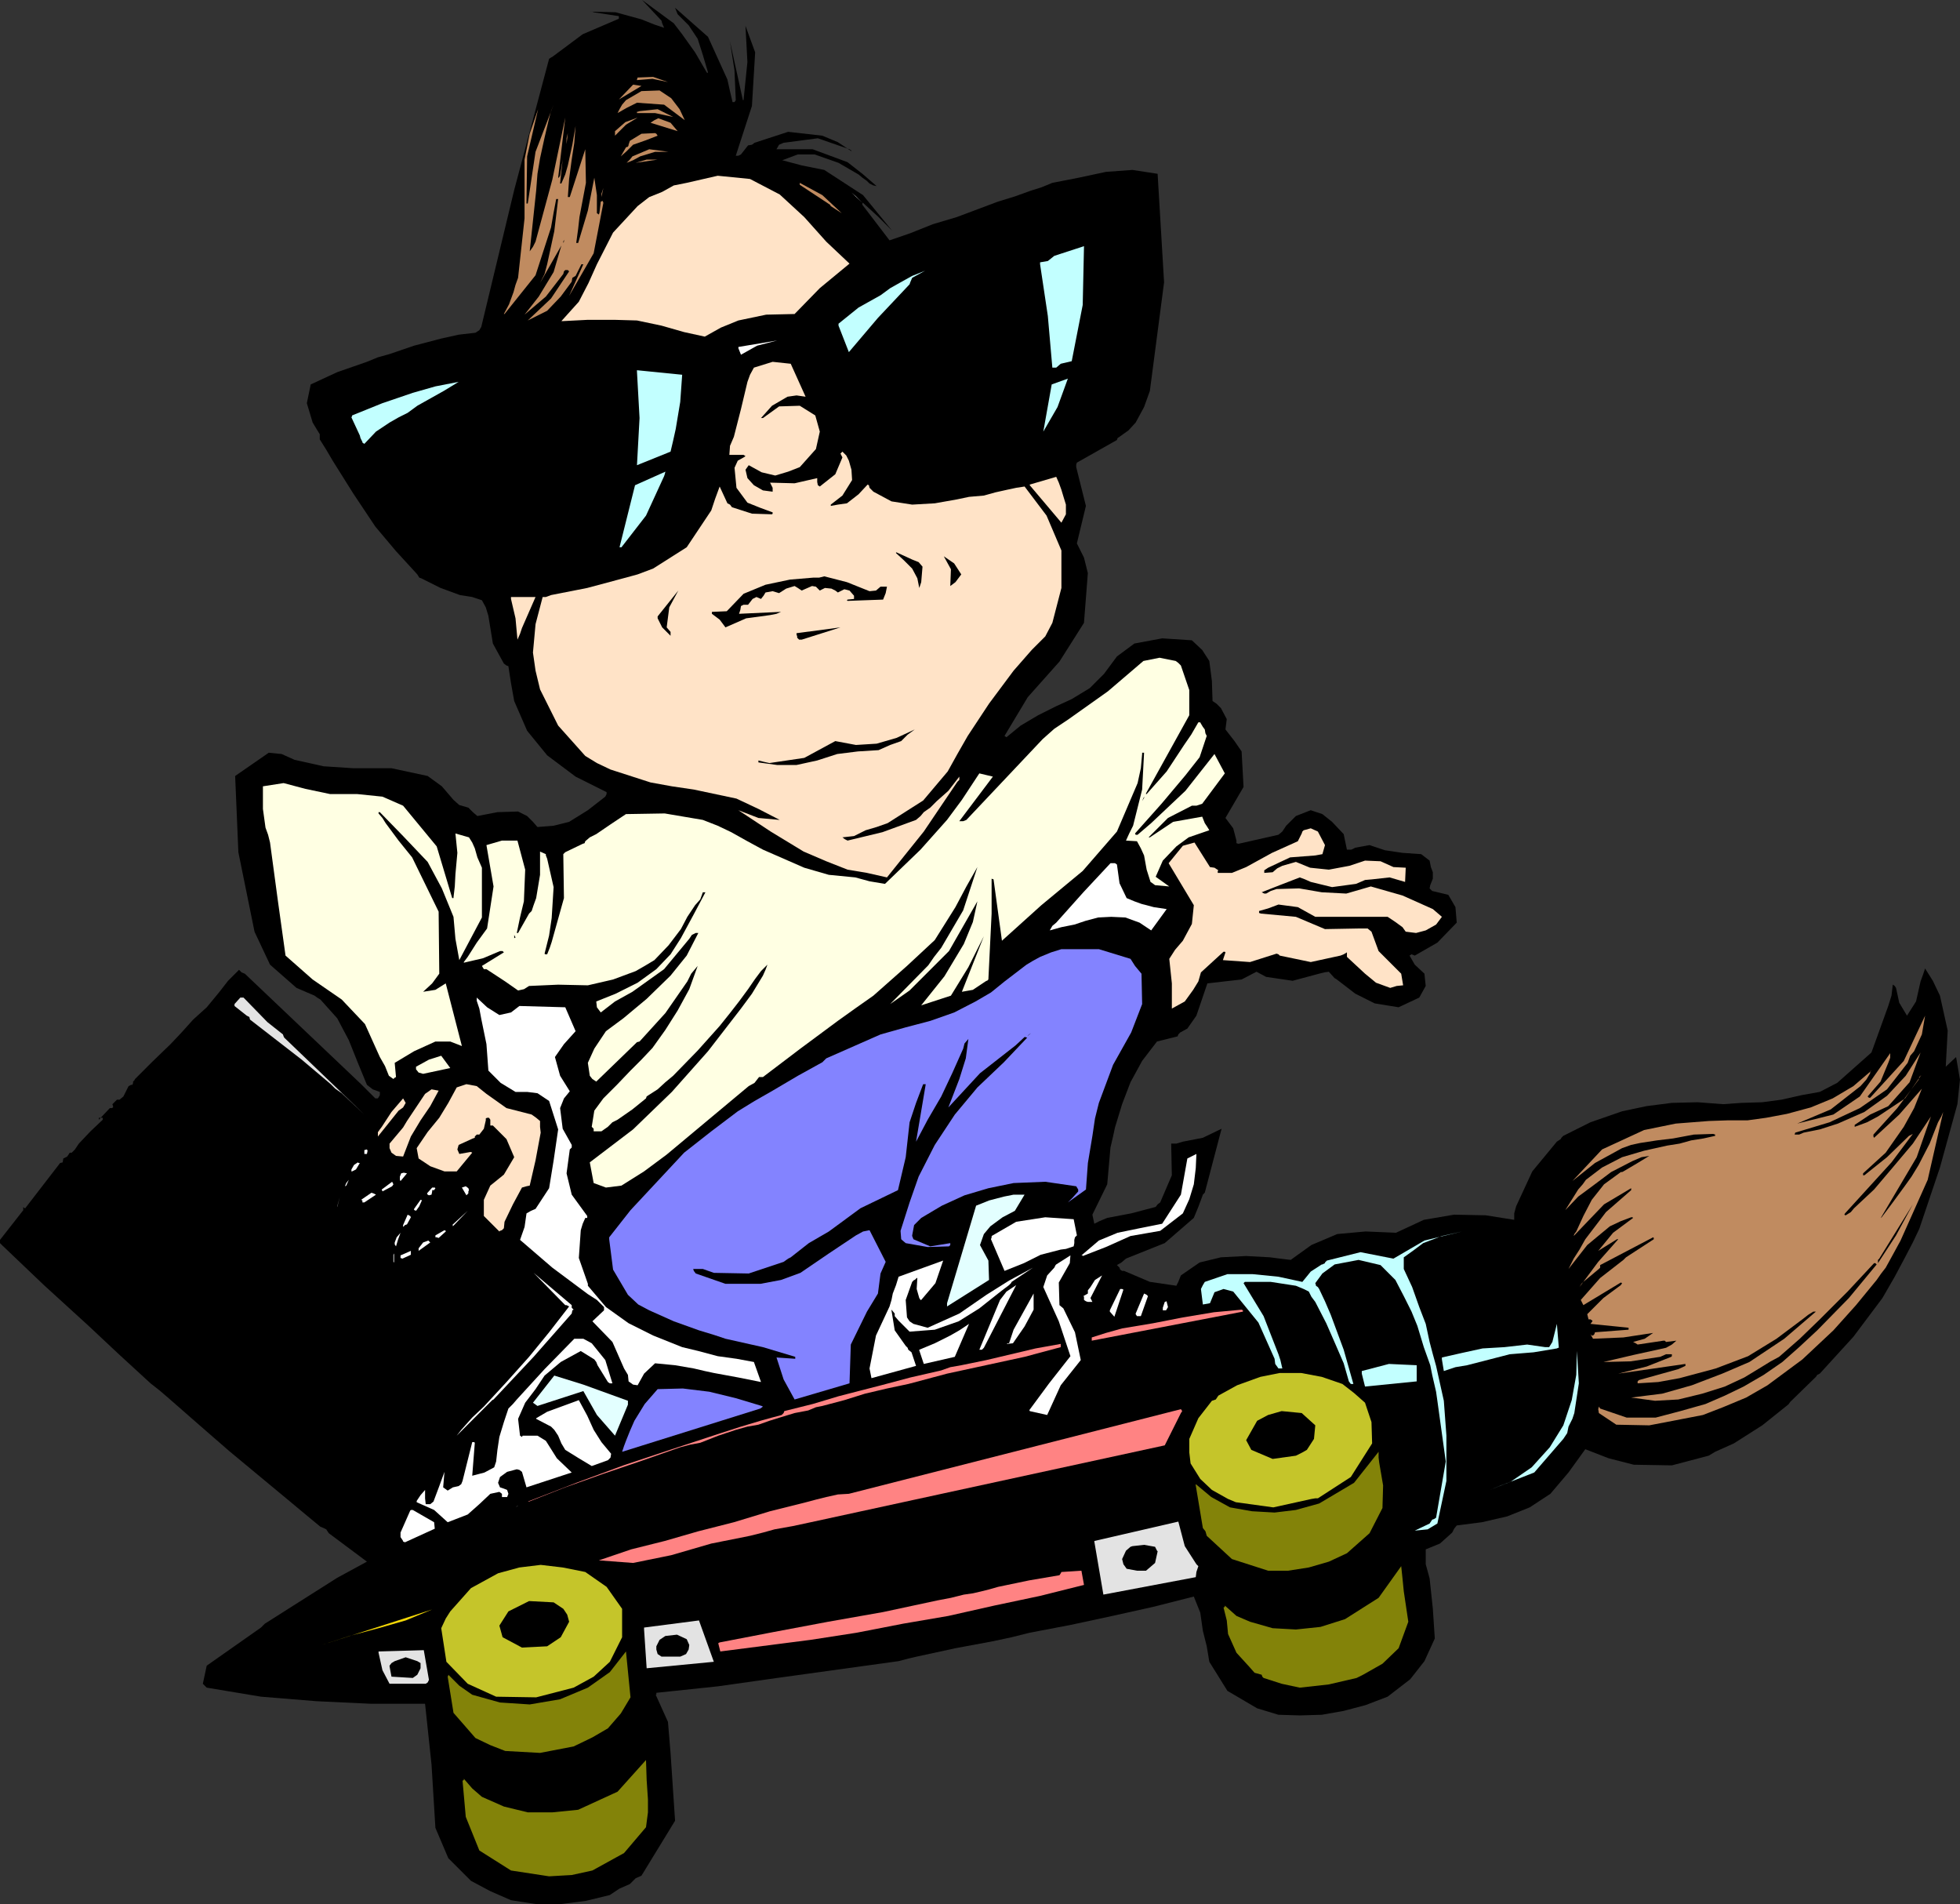
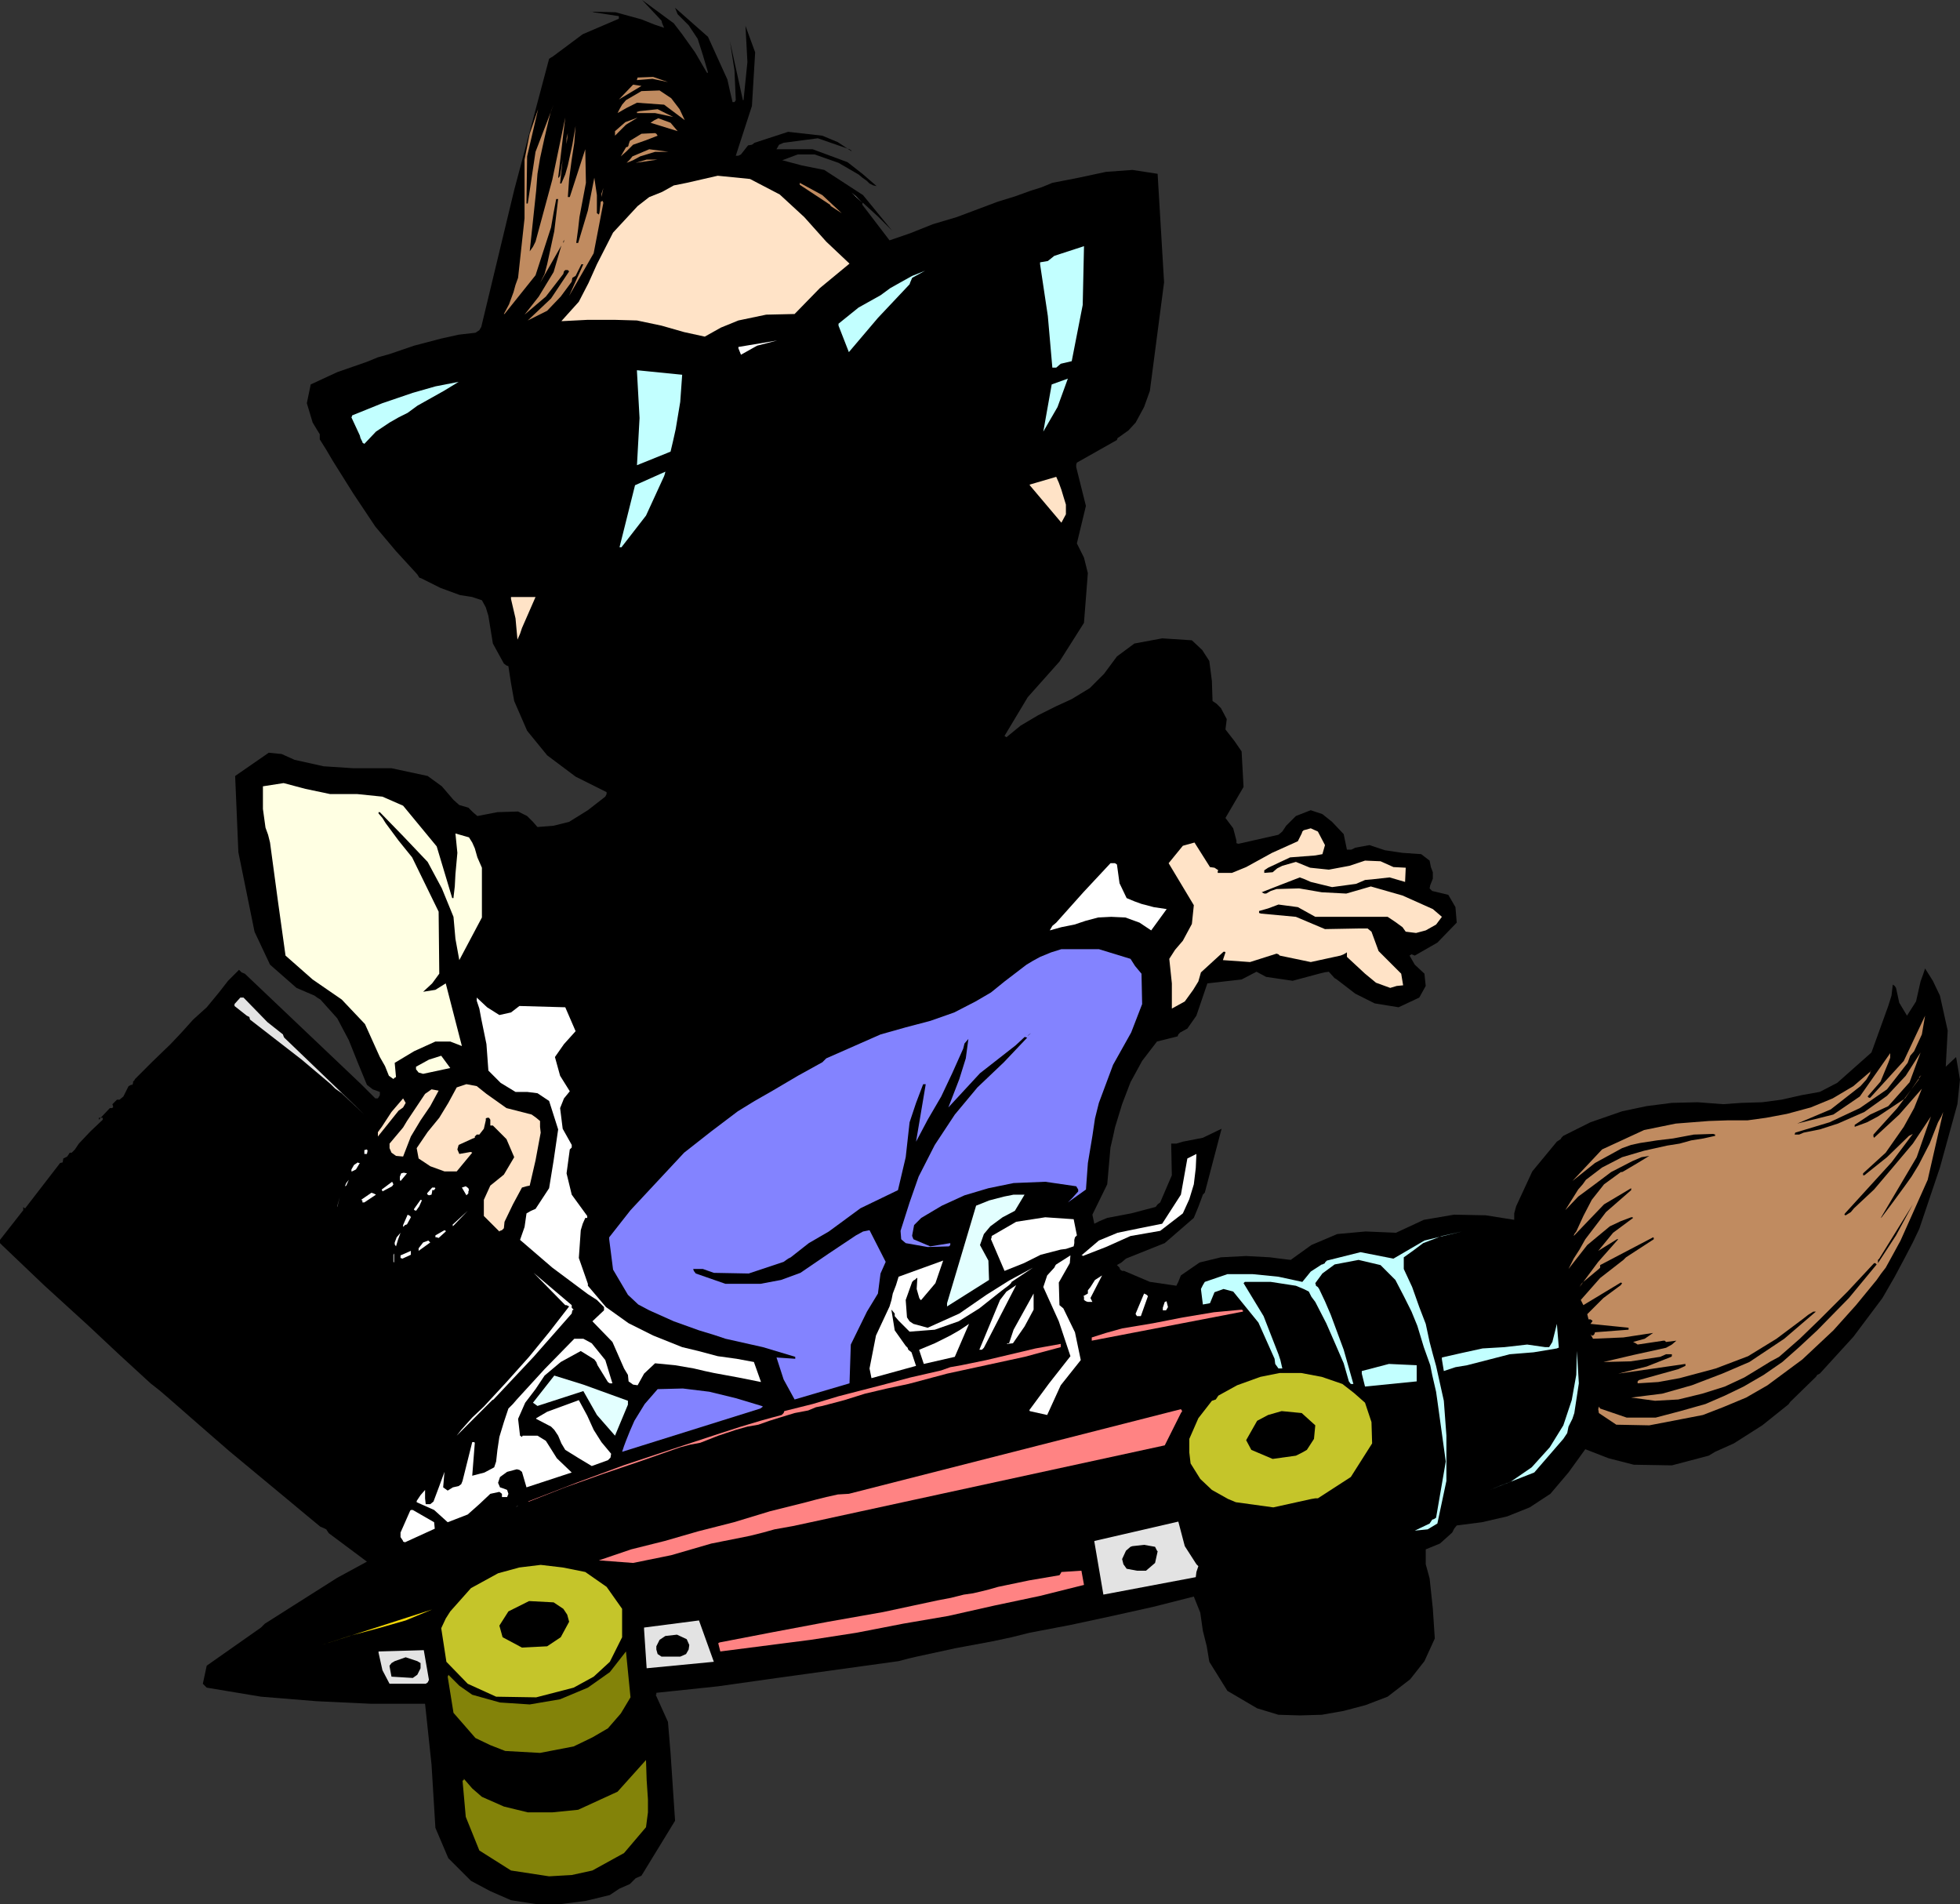
<svg xmlns="http://www.w3.org/2000/svg" xmlns:ns1="http://sodipodi.sourceforge.net/DTD/sodipodi-0.dtd" xmlns:ns2="http://www.inkscape.org/namespaces/inkscape" version="1.0" width="129.724mm" height="125.994mm" id="svg120" ns1:docname="Skateboarding 15.wmf">
  <rect width="100%" height="100%" fill="#333333" stroke="none" />
  <ns1:namedview id="namedview120" pagecolor="#ffffff" bordercolor="#000000" borderopacity="0.25" ns2:showpageshadow="2" ns2:pageopacity="0.0" ns2:pagecheckerboard="0" ns2:deskcolor="#d1d1d1" ns2:document-units="mm" />
  <defs id="defs1">
    <pattern id="WMFhbasepattern" patternUnits="userSpaceOnUse" width="6" height="6" x="0" y="0" />
  </defs>
  <path style="fill:#000000;fill-opacity:1;fill-rule:evenodd;stroke:none" d="m 0,310.248 v 0.646 l 0.485,0.485 10.504,10.018 10.989,10.018 7.757,7.271 7.918,7.271 2.262,1.777 2.262,1.939 7.757,6.787 7.434,6.463 7.595,6.302 7.595,6.302 3.878,3.232 3.717,3.07 0.808,0.323 0.646,0.323 0.646,0.97 9.534,7.11 -7.434,4.04 -18.099,11.473 -0.97,0.97 -13.574,9.534 -0.97,4.524 0.97,0.97 13.574,2.262 13.898,1.131 13.736,0.646 h 13.413 l 1.616,15.189 0.97,15.836 3.232,7.595 5.656,5.656 4.848,2.585 5.171,2.262 6.302,0.97 h 6.141 l 6.302,-0.808 5.979,-1.454 2.424,-1.616 2.586,-1.131 1.454,-1.454 1.454,-0.646 8.403,-13.735 -1.131,-16.967 -0.646,-7.756 -3.07,-6.787 h 0.162 v -0.485 l 15.352,-1.616 14.867,-2.101 15.19,-2.101 15.19,-2.101 2.424,-0.646 2.101,-0.485 9.696,-2.101 9.534,-1.777 4.525,-0.97 4.525,-1.131 10.181,-1.939 10.504,-2.262 10.181,-2.262 10.181,-2.585 1.616,4.04 0.646,4.524 0.97,3.878 0.646,3.878 4.525,7.271 7.434,4.363 5.333,1.616 5.333,0.162 5.494,-0.162 5.494,-0.97 5.494,-1.454 5.494,-2.101 5.656,-4.363 3.555,-4.524 2.586,-5.656 -0.485,-7.433 -0.808,-7.595 -0.97,-3.555 v -3.717 l 3.555,-1.454 3.07,-2.747 0.485,-0.97 0.646,-0.808 6.302,-0.808 6.302,-1.454 5.656,-2.262 5.171,-3.393 4.525,-5.332 4.202,-5.817 5.818,2.262 6.302,1.616 9.534,0.162 9.211,-2.424 1.616,-0.97 4.686,-2.101 7.11,-4.524 6.464,-5.171 0.162,-0.162 0.323,-0.485 6.464,-6.302 0.323,-0.485 0.646,-0.323 8.403,-9.21 7.272,-9.695 3.07,-5.332 2.586,-4.848 1.939,-3.717 1.616,-3.393 5.171,-15.351 4.363,-15.836 0.646,-6.14 -0.97,-5.656 -2.586,2.424 0.485,-9.049 -1.939,-8.726 -1.778,-3.717 -1.939,-3.07 -0.485,1.454 -0.646,1.777 -1.131,5.009 -2.262,3.555 -1.939,-3.232 -0.808,-3.717 -0.323,-0.485 -0.485,-0.323 -0.323,2.747 -0.808,2.585 -4.202,11.634 -8.565,7.595 -4.363,2.262 -4.525,0.808 -5.01,1.131 -4.848,0.646 -5.171,0.162 -4.686,0.323 -6.302,-0.485 -6.464,0.162 -6.302,0.808 -6.141,1.293 -7.918,2.747 -6.787,3.393 -0.485,0.485 -0.162,0.323 -0.485,0.323 -0.485,0.323 -6.141,7.433 -4.04,8.726 -0.485,1.777 v 1.616 l -7.11,-1.131 -7.918,-0.162 -7.595,1.293 -6.949,3.232 -7.595,-0.323 -7.11,0.646 -6.464,2.747 -5.171,3.717 -2.747,-0.323 -2.424,-0.323 -5.979,-0.323 -6.302,0.323 -5.333,1.293 -4.686,3.232 -0.646,1.616 -0.485,0.97 -6.626,-0.97 -6.464,-2.747 h -0.485 l -0.485,-0.323 -0.162,-0.485 -0.646,-0.646 1.131,-0.646 1.131,-0.97 9.696,-3.878 7.272,-6.302 1.131,-2.747 0.97,-2.585 0.162,-0.485 0.485,-0.485 4.202,-15.997 -4.686,2.262 -5.01,0.97 -1.616,0.485 h -1.293 l 0.162,7.918 -2.909,6.787 -0.646,0.485 -0.485,0.646 -6.141,1.616 -5.979,1.131 -1.939,0.808 -1.293,0.646 -0.485,-2.262 3.717,-7.595 0.808,-9.21 0.646,-2.747 0.485,-2.262 1.778,-5.817 2.101,-5.494 2.909,-5.332 3.717,-4.848 5.171,-1.293 0.162,-0.485 0.485,-0.485 1.778,-0.97 2.262,-3.232 2.747,-8.079 8.565,-0.97 3.717,-1.939 2.424,1.293 6.626,0.97 6.626,-1.777 1.293,-0.323 1.131,-0.162 1.454,1.616 0.323,0.162 0.646,0.485 4.202,3.232 4.848,2.424 5.979,0.97 5.171,-2.424 1.616,-2.909 -0.323,-3.07 -2.424,-2.262 -1.293,-2.262 0.485,-0.323 0.808,0.323 5.656,-3.232 4.848,-5.009 -0.323,-3.878 -1.778,-3.07 -4.04,-0.97 -0.646,-0.646 0.162,-0.808 0.646,-1.616 v -1.616 l -0.485,-1.293 -0.323,-1.616 -2.101,-1.616 -4.686,-0.323 -4.363,-0.646 -3.878,-1.293 -3.555,0.646 -0.97,0.485 h -1.131 l -0.808,-3.878 -2.909,-3.07 -2.424,-1.939 -2.909,-0.97 -3.717,1.454 -2.424,2.424 -0.97,1.454 -0.97,0.808 -10.019,2.262 -0.485,-0.162 v -0.646 l -0.808,-3.07 -1.939,-2.585 4.525,-7.756 -0.485,-8.887 -1.778,-2.585 -2.262,-2.909 0.323,-2.585 -1.454,-2.747 -1.131,-1.131 -0.97,-0.646 -0.162,-5.009 -0.646,-5.009 -1.778,-2.747 -2.586,-2.424 -7.434,-0.485 -6.949,1.293 -4.363,3.232 -3.232,4.363 -3.555,3.555 -4.525,2.747 -2.101,0.97 -1.778,0.808 -4.525,2.262 -4.363,2.585 -3.555,2.909 -0.485,-0.323 5.818,-9.695 7.918,-8.887 6.141,-9.695 0.97,-12.442 -0.97,-3.878 -1.778,-3.555 2.262,-9.372 -2.424,-9.695 v -0.646 l 0.162,-0.485 10.019,-5.656 0.162,-0.485 0.485,-0.323 2.262,-1.616 1.778,-1.939 2.101,-3.878 1.454,-4.04 3.555,-27.147 -1.616,-27.147 -6.302,-0.97 -6.626,0.485 -6.787,1.454 -6.626,1.293 -2.747,1.131 -2.586,0.808 -4.04,1.454 -4.202,1.293 -5.171,1.939 -5.171,1.939 -5.979,1.777 -5.656,2.262 -5.171,1.777 -6.787,-8.887 v -0.485 h 0.162 l 3.717,3.393 3.555,3.555 -7.272,-8.887 -9.696,-6.302 -5.656,-1.131 -4.848,-1.293 3.878,-1.454 h 4.202 l 5.979,2.101 5.01,2.909 0.97,0.808 1.131,0.808 0.646,0.646 0.97,0.485 0.808,0.162 -3.555,-3.07 -3.717,-2.909 -8.726,-3.232 h -9.05 l 0.646,-1.131 1.131,-0.485 8.565,-1.131 7.918,2.747 0.485,0.323 v 0.162 l -3.394,-2.262 -3.878,-1.616 -8.565,-0.97 -8.403,2.747 -0.646,0.485 -0.97,0.162 -1.778,2.262 -0.646,0.323 h -0.646 l 4.04,-12.442 0.808,-13.412 -2.424,-6.625 0.485,9.049 -0.97,9.534 h -0.162 l -3.232,-14.704 1.131,7.271 0.323,7.433 -0.323,0.485 h -0.485 l -0.646,-2.747 -0.646,-2.909 -4.848,-10.665 -8.242,-7.271 0.646,1.616 2.747,2.747 2.262,3.393 1.293,4.04 1.293,4.363 -0.162,0.162 -0.162,-0.162 -2.909,-5.009 -3.232,-4.524 -2.101,-2.747 -2.424,-1.777 L 160.63,0 l 4.848,5.171 0.162,0.646 0.485,1.131 -2.424,-0.808 -3.232,-1.293 -6.464,-1.777 -6.464,-0.162 h 0.646 l 0.323,0.162 6.302,0.97 v 0.646 l -9.05,3.878 -7.595,5.656 -0.323,0.162 -0.485,0.323 -8.726,32.802 -8.242,34.257 -0.485,0.808 -0.97,0.646 -4.202,0.485 -4.363,0.97 -6.787,1.777 -6.141,2.101 -2.909,0.808 -2.747,1.131 -7.434,2.585 -6.626,3.07 -0.97,4.686 1.454,4.848 0.97,1.616 0.808,1.293 v 1.293 l 1.616,2.585 1.616,2.747 5.171,8.241 5.494,8.241 5.171,6.14 5.333,5.817 0.485,0.808 0.485,0.162 4.848,2.424 4.848,1.777 3.07,0.485 2.424,0.808 0.97,1.777 0.646,2.101 1.131,6.948 2.747,5.009 0.646,0.485 0.485,0.162 0.646,4.201 0.808,4.524 3.232,7.433 5.01,6.14 7.11,5.332 7.757,3.878 v 0.485 l -0.323,0.646 -4.363,3.393 -4.686,2.909 -3.878,0.97 -4.04,0.323 -1.131,-1.293 -1.454,-1.454 -2.262,-1.131 -5.171,0.162 -5.01,0.97 -1.131,-0.97 -1.131,-1.131 -2.262,-0.646 -1.454,-1.293 -2.909,-3.393 -3.555,-2.585 -9.05,-1.939 H 88.395 l -7.434,-0.485 -7.272,-1.616 -3.232,-1.454 -3.232,-0.323 -8.403,5.817 0.808,19.067 4.04,19.875 3.878,8.241 6.626,5.817 2.262,0.97 2.262,0.97 0.646,0.485 0.808,0.485 4.202,4.686 2.909,5.494 2.262,5.656 2.262,5.494 1.454,1.131 1.778,0.646 v 0.808 l -0.485,0.808 h -0.646 l -3.555,-3.555 -29.088,-27.631 -0.808,-0.323 -0.646,-0.646 -2.747,2.747 -2.262,2.909 -3.07,3.717 -3.394,3.07 -2.909,3.232 -2.747,2.909 -4.525,4.363 -4.363,4.363 -0.162,0.323 -0.323,0.323 v 0.323 l -0.162,0.485 h -0.323 l -0.646,0.323 -1.293,2.585 -0.97,0.808 h -0.646 l -1.131,1.131 0.162,0.485 v 0.323 l -0.323,0.162 h -0.485 l -2.747,2.909 v -0.485 h 0.97 v 0.485 l -3.07,2.909 -2.909,3.07 -0.97,1.454 -0.808,0.808 h -0.485 l -0.646,0.97 -0.97,0.485 -0.162,0.97 -0.646,0.162 -8.726,11.311 H 6.141 l -0.323,-0.323 v 0.808 L 0,310.086 Z" id="path1" />
  <path style="fill:#000000;fill-opacity:1;fill-rule:evenodd;stroke:none" d="M 0.646,307.662 2.586,305.562 Z" id="path2" />
  <path style="fill:#ffffff;fill-opacity:1;fill-rule:evenodd;stroke:none" d="m 26.018,279.223 1.454,-1.293 z" id="path3" />
  <path style="fill:#e3e3e3;fill-opacity:1;fill-rule:evenodd;stroke:none" d="m 58.661,251.592 3.07,2.424 0.646,0.323 0.162,0.646 12.928,10.018 7.272,6.14 1.131,1.131 1.616,1.131 5.656,5.332 -20.038,-19.229 -0.162,-0.323 -0.162,-0.485 -3.878,-3.07 -5.979,-6.14 h -0.808 l -1.454,1.616 z" id="path4" />
  <path style="fill:#ffffe3;fill-opacity:1;fill-rule:evenodd;stroke:none" d="m 65.771,196.975 v 5.332 l 0.646,4.686 0.646,1.777 0.485,1.939 1.939,14.381 1.939,13.897 6.787,5.979 7.272,5.009 5.818,6.14 3.717,8.241 1.293,2.262 0.97,2.424 1.131,0.808 0.323,-0.323 0.323,-0.162 -0.323,-3.555 4.848,-2.909 5.333,-2.424 h 3.717 l 2.909,1.131 -4.04,-15.674 -2.586,1.616 -3.07,0.485 2.262,-2.101 1.778,-2.424 -0.162,-15.512 -6.626,-13.573 -3.394,-4.201 -3.232,-4.363 -0.808,-1.293 -0.97,-1.131 v -0.323 h 0.323 l 5.818,5.979 6.141,6.463 3.555,6.625 2.909,7.11 0.485,5.494 0.97,5.332 5.656,-10.665 v -12.442 l -1.131,-2.585 -0.646,-2.262 -0.646,-1.454 -0.808,-1.293 -3.394,-0.97 0.485,4.848 -0.485,5.332 -0.162,3.07 -0.323,2.747 v 0.162 h -0.323 l -3.878,-12.927 -8.403,-10.18 -5.171,-2.262 -6.302,-0.646 h -6.787 l -6.141,-1.293 -5.494,-1.454 -5.171,0.808 z" id="path5" />
  <path style="fill:#f3d706;fill-opacity:1;fill-rule:evenodd;stroke:none" d="m 80.477,411.401 6.949,-2.262 7.272,-1.939 6.787,-1.939 6.626,-2.747 z" id="path6" />
  <path style="fill:#ffffff;fill-opacity:1;fill-rule:evenodd;stroke:none" d="m 84.355,301.684 v 0.162 l 0.646,-2.424 z" id="path7" />
  <path style="fill:#ffffff;fill-opacity:1;fill-rule:evenodd;stroke:none" d="m 86.294,296.674 0.323,-0.162 0.646,-1.454 -0.646,0.808 z" id="path8" />
  <path style="fill:#ffffff;fill-opacity:1;fill-rule:evenodd;stroke:none" d="m 85.81,418.511 8.08,0.808 z" id="path9" />
  <path style="fill:#c2ffff;fill-opacity:1;fill-rule:evenodd;stroke:none" d="m 87.91,104.385 2.101,4.524 0.162,0.646 0.485,0.97 v 0.162 l 0.485,0.323 2.909,-3.07 3.394,-2.262 2.262,-1.293 2.262,-1.131 2.424,-1.777 2.586,-1.454 4.04,-2.262 3.717,-2.262 -5.818,1.131 -5.656,1.616 -7.595,2.585 -7.595,3.07 v 0.162 z" id="path10" />
  <path style="fill:#ffffff;fill-opacity:1;fill-rule:evenodd;stroke:none" d="m 87.91,292.958 h 0.162 l 0.97,-0.485 0.97,-1.616 h -0.323 l -0.162,-0.162 -0.97,0.646 -0.646,1.131 z" id="path11" />
  <path style="fill:#ffffff;fill-opacity:1;fill-rule:evenodd;stroke:none" d="m 90.657,300.229 v 0.485 h 0.485 l 2.909,-1.939 -0.646,-0.323 -0.485,-0.162 -2.586,1.777 z" id="path12" />
  <path style="fill:#ffffff;fill-opacity:1;fill-rule:evenodd;stroke:none" d="m 91.142,288.272 v 0.323 h 0.646 l 0.162,-0.808 -0.162,-0.323 -0.646,0.162 z" id="path13" />
  <path style="fill:#ffe3c7;fill-opacity:1;fill-rule:evenodd;stroke:none" d="m 94.536,283.263 v 0.97 l 5.171,-6.463 1.131,-0.808 0.646,-1.131 -0.646,-1.131 -2.909,3.393 -2.424,3.717 -0.485,0.646 -0.323,0.485 -0.162,0.162 z" id="path14" />
  <path style="fill:#e3e3e3;fill-opacity:1;fill-rule:evenodd;stroke:none" d="m 94.697,413.341 0.97,4.363 1.778,3.393 h 9.05 l 0.485,-0.323 0.323,-0.646 -1.293,-7.433 -11.312,0.323 z" id="path15" />
  <path style="fill:#ffffff;fill-opacity:1;fill-rule:evenodd;stroke:none" d="m 95.505,297.644 0.162,0.162 v 0.162 l 2.424,-1.293 0.323,-0.485 -0.323,-0.646 -2.586,1.939 z" id="path16" />
  <path style="fill:#ffe3c7;fill-opacity:1;fill-rule:evenodd;stroke:none" d="m 97.445,286.01 v 1.131 l 0.485,1.131 1.131,0.808 1.778,0.162 1.939,-5.009 2.424,-4.04 2.424,-3.555 2.101,-3.878 -1.778,-0.323 -1.616,1.131 -4.525,6.787 -0.97,1.616 z" id="path17" />
  <path style="fill:#000000;fill-opacity:1;fill-rule:evenodd;stroke:none" d="m 97.445,416.734 0.485,2.585 5.333,0.323 1.131,-0.808 0.808,-1.616 v -1.293 l -0.808,-0.485 -2.909,-0.97 -2.747,0.97 -0.808,0.485 -0.485,0.646 z" id="path18" />
  <path style="fill:#ffffff;fill-opacity:1;fill-rule:evenodd;stroke:none" d="m 98.414,314.449 v 1.131 l 0.162,0.162 v -2.262 l -0.162,0.323 z" id="path19" />
  <path style="fill:#ffffff;fill-opacity:1;fill-rule:evenodd;stroke:none" d="m 98.737,310.733 v 0.485 l 0.323,0.485 0.485,-1.616 0.646,-1.777 -0.97,1.131 z" id="path20" />
  <path style="fill:#ffffff;fill-opacity:1;fill-rule:evenodd;stroke:none" d="m 100.03,294.735 v 0.323 l 0.162,0.323 1.616,-1.939 -0.808,-0.162 -0.646,0.162 -0.323,0.808 z" id="path21" />
  <path style="fill:#ffffff;fill-opacity:1;fill-rule:evenodd;stroke:none" d="m 100.192,314.449 v 0.162 l 0.485,0.162 2.101,-0.97 v -0.97 l -2.586,1.131 z" id="path22" />
  <path style="fill:#ffffff;fill-opacity:1;fill-rule:evenodd;stroke:none" d="m 100.192,383.285 v 1.131 l 0.646,0.97 v 0.162 l 0.485,0.162 7.434,-3.393 -0.162,-1.616 -5.333,-3.07 h -0.485 l -0.162,0.162 z" id="path23" />
  <path style="fill:#ffffff;fill-opacity:1;fill-rule:evenodd;stroke:none" d="m 100.838,306.37 v 0.485 l 0.485,-0.485 0.485,-0.162 0.97,-1.777 -0.162,-0.323 -0.646,-0.323 z" id="path24" />
  <path style="fill:#ffffff;fill-opacity:1;fill-rule:evenodd;stroke:none" d="m 103.585,302.653 h 0.162 l 0.323,0.162 0.808,-1.131 0.646,-1.454 -0.162,-0.162 h -0.162 l -1.616,2.262 z" id="path25" />
  <path style="fill:#ffffe3;fill-opacity:1;fill-rule:evenodd;stroke:none" d="m 104.07,267.427 0.646,0.808 1.131,0.323 6.787,-1.454 -2.262,-3.07 -3.07,0.97 -3.232,1.777 z" id="path26" />
  <path style="fill:#ffffff;fill-opacity:1;fill-rule:evenodd;stroke:none" d="m 104.232,375.691 4.363,1.939 3.394,3.07 5.01,-1.939 2.909,-2.585 2.747,-2.585 2.262,-0.485 0.646,0.485 v 0.808 h 1.293 l 0.323,-0.808 -0.323,-0.97 -0.808,-0.323 -0.97,-0.323 -0.485,-1.131 0.485,-1.454 1.778,-1.293 2.424,-0.646 0.646,0.162 0.646,0.485 1.131,3.878 11.312,-3.717 -3.717,-3.555 -2.747,-4.363 -2.101,-1.293 h -3.717 l -0.162,0.323 -0.485,-0.323 -0.485,-4.201 1.778,-4.04 2.586,-3.393 2.262,-3.393 4.04,-3.393 5.01,-2.747 3.394,2.101 0.485,0.646 0.323,0.808 2.586,4.201 0.485,0.323 h 0.646 l -1.778,-5.817 -3.394,-4.201 -2.101,-1.131 h -2.262 l -7.434,7.595 -6.949,7.595 -0.97,1.131 -1.131,1.131 -1.131,3.393 -1.131,3.717 -0.485,3.232 -0.323,2.909 -0.485,1.454 -2.424,1.293 -3.07,0.808 0.646,-8.241 -0.162,-0.162 h -0.485 l -2.424,9.695 -0.323,0.808 -0.646,0.485 -1.454,0.323 -1.293,0.808 -1.131,-0.808 0.323,-3.878 -1.293,3.555 -1.454,3.878 -0.808,0.646 h -1.131 l -0.162,-1.454 v -2.101 l -1.131,1.293 -0.97,1.454 z" id="path27" />
  <path style="fill:#ffe3c7;fill-opacity:1;fill-rule:evenodd;stroke:none" d="m 104.232,287.141 0.485,2.585 2.909,1.939 3.555,1.293 h 3.07 l 3.878,-4.686 -0.323,-0.162 h -0.162 l -2.747,0.485 -0.485,-1.131 0.323,-1.131 3.555,-1.616 0.485,-0.162 v -0.323 l 0.485,-0.485 h 0.646 l 1.131,-1.454 0.485,-2.101 v -0.485 l 0.323,-0.162 h 0.485 l 0.323,0.485 v 1.454 h 0.646 l 3.394,3.393 1.939,4.524 -2.586,4.363 -3.394,2.747 -1.616,3.555 v 4.04 l 3.878,3.878 0.162,-0.162 0.485,-0.162 0.485,-0.485 0.162,-1.616 2.101,-4.363 2.262,-4.201 1.131,-0.323 0.808,-0.162 1.454,-6.302 1.293,-6.948 -0.162,-1.454 v -1.454 l -0.97,-0.808 -1.131,-0.808 -6.302,-1.616 -5.01,-3.555 -2.424,-1.939 -2.586,-0.485 -2.424,0.808 -2.101,3.878 -2.262,3.717 -2.909,3.555 z" id="path28" />
  <path style="fill:#ffffff;fill-opacity:1;fill-rule:evenodd;stroke:none" d="m 104.717,312.51 v 0.323 l 2.909,-2.101 -0.485,-0.485 -1.293,0.485 -1.131,1.454 z" id="path29" />
  <path style="fill:#ffffff;fill-opacity:1;fill-rule:evenodd;stroke:none" d="m 106.979,298.775 0.323,0.162 0.646,-0.162 0.162,-0.808 v -0.323 h 0.485 l 0.323,-0.485 -0.162,-0.162 h -0.646 l -1.293,1.454 z" id="path30" />
  <path style="fill:#ffffff;fill-opacity:1;fill-rule:evenodd;stroke:none" d="m 108.918,309.44 h 0.323 l 0.485,0.162 1.778,-1.616 v -0.162 l -0.323,-0.162 -2.262,1.293 z" id="path31" />
  <path style="fill:#c5c52a;fill-opacity:1;fill-rule:evenodd;stroke:none" d="m 110.373,407.2 1.293,8.403 5.333,5.494 7.11,3.232 10.019,0.162 9.373,-2.424 5.01,-2.747 4.04,-3.717 3.07,-6.14 v -7.11 l -3.878,-5.494 -5.333,-3.717 -5.656,-1.131 -5.494,-0.646 -5.333,0.646 -5.333,1.454 -6.787,3.717 -5.171,5.817 -1.131,1.777 z" id="path32" />
  <path style="fill:#838309;fill-opacity:1;fill-rule:evenodd;stroke:none" d="m 111.989,419.319 1.454,9.049 5.494,6.302 3.717,1.777 3.717,1.454 8.726,0.485 8.403,-1.616 4.686,-2.262 3.878,-2.262 3.232,-3.717 2.424,-4.04 -1.131,-11.473 -4.04,5.171 -5.494,3.878 -6.949,2.909 -7.595,1.293 -7.434,-0.485 -6.949,-1.939 -3.232,-2.262 -2.747,-2.747 v 0.162 z" id="path33" />
  <path style="fill:#ffffff;fill-opacity:1;fill-rule:evenodd;stroke:none" d="m 113.12,306.37 h 0.162 v 0.323 l 3.717,-3.878 z" id="path34" />
  <path style="fill:#ffffff;fill-opacity:1;fill-rule:evenodd;stroke:none" d="m 113.443,359.855 9.211,-9.21 0.485,-0.485 0.323,-0.162 10.019,-10.665 9.534,-10.826 0.162,-0.808 0.323,-0.162 -0.485,-0.485 v -0.646 l -9.534,-8.079 7.918,8.079 h 0.323 l 0.646,0.323 -5.01,6.463 -5.01,6.14 -5.494,6.14 -5.818,6.302 -2.909,2.747 -2.747,3.07 -1.131,1.454 z" id="path35" />
  <path style="fill:#ffffff;fill-opacity:1;fill-rule:evenodd;stroke:none" d="m 115.544,296.998 1.131,1.939 0.485,-0.485 v -0.485 l 0.162,-0.323 -0.162,-0.485 -0.646,-0.485 z" id="path36" />
-   <path style="fill:#ffffe3;fill-opacity:1;fill-rule:evenodd;stroke:none" d="m 116.029,240.765 4.848,-1.131 4.202,-1.777 h 0.646 l 0.323,0.323 -5.494,3.393 0.485,0.808 h 0.646 l 4.686,3.07 3.232,2.262 1.454,-0.323 1.293,-0.808 7.272,-0.323 7.434,0.162 6.302,-1.454 5.656,-2.101 2.262,-1.293 2.424,-1.454 3.555,-3.717 3.07,-4.04 1.616,-3.07 1.939,-2.909 1.293,-1.454 0.646,-1.777 h 0.646 l -2.909,5.494 -3.232,5.979 -2.586,4.04 -3.555,3.717 -4.686,3.393 -5.494,2.747 -2.424,0.97 -2.424,0.97 0.162,1.454 0.97,1.293 3.555,-2.747 4.363,-2.424 7.918,-5.656 6.302,-7.595 0.646,-0.97 0.97,-0.485 h 0.646 l -2.909,5.656 -4.04,5.009 -5.979,5.817 -5.818,4.848 -4.363,3.232 -2.909,4.363 -1.616,3.555 0.485,3.232 0.646,0.808 0.97,0.646 9.858,-9.534 0.323,-0.323 0.646,-0.162 6.464,-7.11 5.494,-7.918 0.97,-1.939 1.616,-1.939 -2.101,5.817 -2.909,5.332 -3.07,4.848 -3.232,4.524 -2.747,2.909 -2.747,2.747 -3.394,3.555 -3.394,3.393 -2.262,3.07 -0.646,4.04 0.485,0.485 v 0.646 h 1.939 l 1.616,-1.131 1.131,-1.131 1.293,-0.646 3.717,-2.585 3.394,-2.747 0.162,-0.485 0.485,-0.323 2.262,-1.454 1.939,-1.777 1.939,-1.616 6.141,-6.302 5.494,-6.14 2.586,-3.232 2.262,-2.909 2.262,-3.07 1.778,-2.585 1.454,-1.939 1.616,-1.616 -0.485,1.293 -0.646,1.454 -2.747,4.524 -2.747,3.717 -8.242,10.665 -9.05,10.18 -9.696,9.372 -10.827,8.241 0.97,5.171 3.07,1.131 3.878,-0.485 5.656,-3.555 5.656,-4.201 20.523,-17.128 1.454,-0.808 1.131,-1.454 h 0.97 l 9.373,-7.11 9.373,-6.948 4.525,-3.232 4.363,-3.07 4.202,-3.717 4.202,-3.717 6.949,-6.463 5.171,-8.241 2.747,-5.171 2.747,-4.848 -3.555,10.826 -5.494,9.372 -1.778,2.262 -1.454,2.101 -9.534,9.695 4.848,-3.393 9.858,-9.857 7.11,-12.442 -1.131,5.171 -2.262,5.494 -4.848,8.079 -5.818,7.271 7.434,-2.424 4.363,-7.11 3.878,-7.756 -5.494,13.897 2.747,-0.485 3.394,-2.262 h 0.162 l 0.323,-0.323 0.808,-16.482 v -8.726 l 0.485,0.162 2.101,15.351 9.858,-8.887 10.342,-8.564 8.565,-9.857 5.171,-12.119 0.808,-3.717 0.323,-3.555 v -0.323 h 0.485 l -0.485,9.21 -2.262,9.049 -0.97,1.939 -0.808,1.777 2.747,0.162 0.97,1.777 0.808,1.777 0.646,3.555 0.97,3.07 0.485,0.323 0.646,0.485 3.555,0.323 -3.394,-2.424 1.778,-4.04 3.394,-3.555 3.07,-2.262 5.171,-1.777 -0.485,-0.808 -0.646,-0.97 -0.646,-1.616 -7.272,1.293 -5.818,3.878 h -0.323 l 4.848,-4.848 5.979,-3.07 h 1.131 l 1.454,-0.485 5.656,-7.595 -2.586,-4.848 -7.272,9.21 -8.565,8.079 -3.394,2.909 h -0.485 l -0.162,-0.323 6.626,-7.433 5.979,-7.11 3.555,-4.524 1.778,-5.332 -0.323,-0.646 -0.162,-0.97 -0.485,-0.646 -0.485,-0.808 -0.162,-0.323 h -0.485 l -1.778,3.07 -1.778,2.585 -4.363,6.625 -5.01,5.656 h -0.162 v -0.162 l 10.827,-19.552 v -6.302 l -2.101,-6.14 -0.646,-0.646 -0.646,-0.485 -4.04,-0.808 -4.04,0.808 -8.888,7.595 -10.019,7.11 -3.394,2.262 -2.909,2.585 -19.069,20.198 -0.808,0.323 h -0.97 l 8.403,-11.15 -3.394,-0.808 -4.363,6.625 -3.717,5.009 -6.626,7.433 -8.888,8.564 -3.878,-0.646 -3.555,-0.97 -6.626,-0.646 -6.141,-1.777 -10.342,-4.524 -3.878,-2.101 -4.04,-2.262 -3.394,-1.616 -3.717,-1.454 -9.534,-1.616 -9.696,0.162 -3.878,2.585 -3.555,2.424 -1.616,0.808 -1.131,0.97 -0.162,0.485 -0.485,0.162 -4.363,2.101 -0.485,0.485 0.162,10.988 -3.07,10.988 -0.485,1.454 -0.646,1.616 h -0.485 l -0.162,-0.162 1.131,-4.524 0.646,-4.363 0.485,-7.756 -1.616,-7.11 -0.323,-0.808 v -0.323 l -1.454,-0.646 v 5.817 l -0.97,5.817 -0.646,1.777 -0.485,1.454 -0.646,0.646 -2.747,4.848 h -0.323 l 0.808,-3.878 0.97,-4.04 0.323,-7.918 -1.939,-7.271 h -3.878 l -3.878,1.131 1.778,10.342 -1.616,10.503 -2.586,3.555 -2.262,3.555 -0.97,1.293 z" id="path37" />
  <path style="fill:#838309;fill-opacity:1;fill-rule:evenodd;stroke:none" d="m 115.705,445.335 0.808,9.049 3.394,8.403 7.918,5.009 9.534,1.454 5.656,-0.323 5.171,-1.131 7.918,-4.363 5.494,-6.463 0.485,-3.717 v -3.232 l -0.323,-4.848 -0.162,-5.009 -7.11,7.918 -9.858,4.524 -6.464,0.646 h -6.141 l -5.979,-1.454 -5.494,-2.424 -2.424,-2.101 -2.101,-2.424 v 0.323 z" id="path38" />
  <path style="fill:#ffffff;fill-opacity:1;fill-rule:evenodd;stroke:none" d="m 119.261,250.299 0.646,1.939 0.485,2.585 1.293,6.302 0.485,6.625 3.07,3.07 3.717,2.262 h 2.909 l 2.586,0.323 2.909,1.939 2.262,7.11 -1.131,7.756 -1.131,6.948 -3.394,5.171 -1.131,0.485 -1.131,0.646 -0.485,3.393 -1.131,3.232 8.08,6.948 8.888,6.625 2.262,1.454 1.778,1.777 v 0.808 l -2.909,2.747 5.01,5.171 2.909,6.625 0.97,1.616 0.162,1.616 1.131,0.808 1.131,0.162 1.616,-2.909 2.747,-2.585 5.01,0.485 4.686,0.808 2.747,0.646 2.262,0.485 6.141,1.131 5.656,1.131 -1.778,-5.009 -4.363,-0.808 -4.686,-0.646 -4.848,-1.293 -4.04,-0.97 -7.272,-2.909 -6.141,-3.07 -5.656,-4.04 -4.525,-5.332 v -0.485 l -2.262,-6.463 0.485,-6.948 0.485,-1.616 0.646,-1.454 h 0.485 v -0.485 l -3.878,-5.332 -1.293,-5.332 0.808,-5.979 0.485,-0.485 v -0.646 l -2.262,-4.04 -0.646,-5.171 0.97,-2.424 1.454,-1.777 -2.424,-3.878 -1.293,-4.686 2.262,-3.232 2.909,-3.232 -2.586,-5.979 -11.474,-0.323 -2.101,1.616 -2.909,0.646 -3.07,-1.939 -2.586,-2.424 z" id="path39" />
  <path style="fill:#000000;fill-opacity:1;fill-rule:evenodd;stroke:none" d="m 124.917,406.554 0.808,2.909 4.848,2.585 6.302,-0.323 3.394,-2.262 2.101,-3.878 -0.485,-1.777 -0.97,-1.454 -2.424,-1.616 -6.141,-0.323 -5.171,2.585 z" id="path40" />
  <path style="fill:#c08b60;fill-opacity:1;fill-rule:evenodd;stroke:none" d="m 126.209,78.531 7.757,-9.695 3.878,-11.957 0.646,-3.717 0.646,-3.393 h 0.485 l -0.97,8.079 -1.778,8.241 -0.646,2.424 -1.131,2.262 5.333,-9.372 -1.939,6.625 -3.717,6.14 -1.778,2.262 -1.778,2.262 5.333,-4.524 4.363,-5.656 0.162,-0.646 0.323,-0.323 h 0.646 l 0.323,0.323 -4.525,6.787 -5.818,5.494 4.848,-2.424 3.394,-3.555 2.747,-3.717 0.162,-0.97 0.808,-0.485 1.454,-2.909 h 0.485 l -3.555,7.918 6.141,-10.665 2.424,-12.604 -0.162,-0.485 -0.485,0.162 -0.323,2.747 -0.162,0.485 -0.485,-0.323 V 48.799 l -0.646,-4.363 -1.616,8.241 -2.424,8.079 h -0.485 l 0.485,-3.555 0.323,-2.909 1.616,-8.564 -0.162,-8.403 -3.878,11.957 h -0.485 l 0.323,-4.524 0.646,-4.848 0.646,-4.201 0.323,-4.201 -0.808,4.686 -1.131,5.171 -0.646,2.262 -0.97,2.262 h -0.323 l 0.646,-5.979 -0.646,4.04 -0.323,0.485 h -0.162 l 1.778,-15.028 -3.232,15.512 -4.202,15.512 -0.646,1.293 -0.808,1.131 1.616,-15.189 0.323,-4.201 0.646,-3.878 1.131,-5.171 1.131,-4.848 0.485,-1.777 0.646,-1.616 -4.525,11.796 -1.939,12.927 h -0.323 l 0.162,-11.796 2.747,-11.796 -2.101,6.14 -1.293,6.463 v 14.704 l -1.616,14.866 -0.646,1.777 -0.485,1.777 -1.131,3.07 -1.293,2.424 z" id="path41" />
  <path style="fill:#ffe3c7;fill-opacity:1;fill-rule:evenodd;stroke:none" d="m 127.825,149.792 1.131,4.848 0.485,5.332 0.646,-1.454 0.485,-1.454 3.394,-7.756 h -6.141 z" id="path42" />
  <path style="fill:#000000;fill-opacity:1;fill-rule:evenodd;stroke:none" d="m 128.633,234.463 v 0.162 l 0.323,-0.162 -0.323,-0.646 z" id="path43" />
  <path style="fill:#ffffff;fill-opacity:1;fill-rule:evenodd;stroke:none" d="m 128.957,376.983 0.485,-0.323 0.162,-0.162 z" id="path44" />
  <path style="fill:#ff8383;fill-opacity:1;fill-rule:evenodd;stroke:none" d="m 132.35,375.529 9.05,-3.555 9.534,-3.393 9.534,-3.232 9.696,-3.393 2.424,-0.646 2.586,-0.485 4.525,-1.777 4.363,-1.454 2.909,-0.808 2.747,-0.485 2.747,-0.97 2.586,-0.808 3.717,-1.131 3.394,-0.646 1.939,-0.808 1.616,-0.323 5.494,-1.454 5.171,-1.616 5.494,-1.293 5.333,-1.131 9.696,-2.585 9.696,-2.101 9.696,-2.101 9.05,-2.424 v -0.808 l -6.302,1.131 -6.141,1.454 -6.141,1.454 -6.302,1.293 -2.747,0.485 -2.262,0.808 -7.757,1.777 -7.272,1.939 -5.656,1.454 -5.01,1.293 -6.464,1.939 -7.11,1.777 -0.162,0.485 -0.485,0.485 -2.424,0.646 -2.909,0.808 -4.848,1.454 -5.01,1.616 -12.282,4.04 -12.12,4.04 -11.797,4.363 -12.12,4.686 z" id="path45" />
-   <path style="fill:#ffe3c7;fill-opacity:1;fill-rule:evenodd;stroke:none" d="m 133.32,163.203 0.646,4.524 1.131,4.686 4.525,9.049 6.787,7.595 2.909,1.777 3.394,1.616 5.01,1.616 5.01,1.616 5.333,0.97 5.494,0.808 5.333,1.131 5.333,1.131 5.494,2.585 5.333,2.747 -5.333,-0.485 -5.01,-1.939 8.08,5.332 8.242,5.009 5.656,2.424 5.333,2.101 4.848,0.808 5.01,1.131 9.211,-11.473 8.403,-12.442 0.485,-0.485 v -0.808 l -2.747,3.555 -2.909,2.585 -1.616,1.616 -1.616,1.131 -0.808,0.97 -1.131,0.97 -8.403,3.07 -8.726,2.101 -0.646,-0.323 -0.646,-0.485 2.909,-0.323 2.909,-1.454 2.747,-0.808 2.747,-0.97 8.888,-5.656 6.141,-7.271 2.424,-4.363 2.586,-4.524 5.333,-8.079 6.141,-8.241 2.262,-2.585 2.262,-2.585 0.323,-0.323 0.323,-0.323 2.747,-2.747 1.778,-3.393 2.262,-8.726 v -9.372 l -3.717,-8.726 -5.494,-7.271 -2.101,0.323 -2.262,0.485 -2.909,0.646 -2.909,0.808 -3.717,0.323 -3.07,0.646 -5.494,0.97 -5.656,0.323 -5.171,-0.808 -4.525,-2.424 -0.97,-0.97 -0.162,-0.646 -0.323,-0.162 -2.262,2.424 -2.909,2.262 -2.262,0.323 -1.778,0.323 v -0.323 l 2.909,-2.262 2.424,-3.878 -0.162,-2.585 -0.646,-2.262 -0.646,-1.293 -0.97,-0.97 -0.485,0.485 0.485,0.97 -1.778,4.201 -3.878,3.07 -0.485,-0.323 -0.162,-0.808 v -0.97 l -5.656,1.293 -6.141,-0.162 0.646,1.293 v 0.97 l -2.424,-0.323 -2.262,-1.293 -1.616,-1.777 -0.485,-2.101 0.808,-1.131 3.232,1.777 3.394,0.808 3.232,-0.97 2.909,-1.131 4.04,-4.524 0.97,-4.363 -1.131,-4.04 -3.878,-2.424 -5.171,0.162 -4.04,2.909 h -0.485 l 2.747,-3.07 3.878,-2.262 2.262,-0.323 2.262,0.323 -3.717,-8.241 -4.525,-0.485 -4.686,1.454 -0.97,1.777 -0.646,1.777 -1.616,6.787 -1.778,6.948 -0.97,2.262 -0.162,2.262 h 3.555 l 0.485,0.323 -0.485,0.323 -1.454,0.808 -0.808,1.777 0.485,5.009 2.747,3.717 3.232,1.293 3.07,1.131 v 0.323 l -0.162,0.162 -5.01,-0.162 -5.01,-1.616 -0.485,-0.646 -0.646,-0.323 -1.939,-4.201 -1.131,3.07 -0.97,2.909 -6.141,9.21 -8.403,5.332 -3.878,1.454 -3.555,0.97 -9.05,2.424 -9.05,1.777 -1.293,0.485 h -0.808 l -1.778,6.787 z" id="path46" />
  <path style="fill:#e3ffff;fill-opacity:1;fill-rule:evenodd;stroke:none" d="m 133.32,350.806 1.131,0.808 11.474,-3.717 3.394,5.979 4.525,5.171 3.232,-7.756 v -0.97 l -11.15,-4.04 -7.272,-2.262 z" id="path47" />
  <path style="fill:#ffffff;fill-opacity:1;fill-rule:evenodd;stroke:none" d="m 134.128,354.846 3.717,1.939 0.808,0.808 0.97,1.454 0.808,1.939 0.97,1.616 3.394,2.101 3.232,1.939 4.04,-1.454 0.646,-0.646 0.162,-0.97 -2.424,-2.909 -1.939,-3.07 -1.616,-3.555 -2.101,-3.878 -7.918,2.909 -2.747,1.616 z" id="path48" />
  <path style="fill:#ffe3c7;fill-opacity:1;fill-rule:evenodd;stroke:none" d="m 140.753,80.309 6.302,-0.323 h 6.626 l 5.656,0.162 6.141,1.293 5.656,1.616 5.171,1.131 4.04,-2.262 4.363,-1.777 6.949,-1.454 7.11,-0.162 6.302,-6.463 7.434,-6.14 -5.818,-5.494 -5.494,-6.14 -6.141,-5.656 -7.434,-3.878 -8.08,-0.808 -7.757,1.777 -3.232,0.646 -2.909,1.616 -3.232,1.293 -2.909,2.262 -6.141,6.625 -4.04,7.918 -2.101,4.686 -2.424,4.686 -4.363,4.848 z" id="path49" />
  <path style="fill:#000000;fill-opacity:1;fill-rule:evenodd;stroke:none" d="m 140.915,60.434 v 0.323 l 0.162,-0.323 V 59.949 Z" id="path50" />
  <path style="fill:#c08b60;fill-opacity:1;fill-rule:evenodd;stroke:none" d="m 141.4,37.811 v 0.808 z" id="path51" />
  <path style="fill:#c08b60;fill-opacity:1;fill-rule:evenodd;stroke:none" d="m 141.723,34.58 v 1.454 l 0.323,-2.747 z" id="path52" />
  <path style="fill:#000000;fill-opacity:1;fill-rule:evenodd;stroke:none" d="m 145.925,65.443 0.97,-2.262 z" id="path53" />
  <path style="fill:#ff8383;fill-opacity:1;fill-rule:evenodd;stroke:none" d="m 149.803,390.234 8.565,0.646 9.534,-1.939 10.019,-2.909 9.696,-1.939 3.232,-0.808 2.909,-0.808 4.525,-0.808 4.525,-0.97 88.557,-19.229 4.04,-8.079 0.323,-0.485 -0.323,-0.485 -83.062,21.168 -2.747,0.162 -2.909,0.646 -2.586,0.646 -2.424,0.646 -9.05,2.262 -9.05,2.747 -8.888,2.262 -8.403,2.424 -8.403,2.101 z" id="path54" />
  <path style="fill:#c08b60;fill-opacity:1;fill-rule:evenodd;stroke:none" d="m 150.449,48.476 v 0.808 l 0.485,-2.262 z" id="path55" />
  <path style="fill:#8383ff;fill-opacity:1;fill-rule:evenodd;stroke:none" d="m 152.389,309.925 0.97,7.595 3.717,6.302 2.586,2.424 2.747,1.454 6.141,2.747 6.302,2.262 3.717,1.131 2.909,0.97 9.373,2.101 8.08,2.424 v 0.485 l -4.686,-0.323 1.778,5.494 2.747,5.009 13.736,-4.04 0.323,-9.695 4.04,-8.241 2.747,-4.524 0.646,-5.009 1.293,-2.909 -4.04,-7.918 -1.616,0.323 -1.778,0.97 -6.787,4.524 -7.11,4.848 -4.848,1.777 -5.171,0.97 h -8.726 l -7.434,-2.585 -0.485,-0.646 -0.162,-0.485 h 2.424 l 2.747,0.97 8.726,0.162 8.726,-2.909 1.131,-0.808 0.646,-0.323 4.525,-3.555 5.01,-2.909 7.918,-5.817 9.373,-4.524 1.939,-8.241 0.97,-8.726 1.616,-4.848 1.778,-4.686 h 0.646 l -2.424,14.381 2.909,-5.494 3.394,-5.817 2.747,-5.817 2.747,-6.14 0.323,-1.293 0.97,-1.131 -0.646,4.848 -1.616,5.171 -2.747,7.11 7.918,-8.564 8.888,-6.948 2.262,-2.101 h 0.162 l 0.485,0.162 -5.818,6.14 -6.626,6.302 -5.656,6.787 -5.01,7.595 -4.04,7.918 -2.262,6.463 -2.262,7.11 0.162,2.101 1.131,0.97 5.494,0.97 5.333,-0.162 0.323,-0.323 v -0.485 l -5.01,0.808 -4.202,-1.777 -0.323,-0.808 v -0.162 l 0.485,-2.585 1.778,-1.777 5.171,-3.07 5.656,-2.585 5.979,-1.777 6.302,-1.293 7.918,-0.323 7.757,1.131 0.485,0.808 v 0.485 l -1.454,1.616 -1.131,1.131 4.525,-3.232 0.485,-6.625 1.131,-6.787 0.646,-4.363 0.97,-3.878 3.555,-9.534 4.525,-8.079 2.747,-7.11 -0.162,-7.595 -1.616,-1.939 -1.131,-1.777 -7.918,-2.424 h -9.373 l -2.586,0.808 -2.747,1.131 -1.778,0.97 -1.616,0.97 -5.494,4.201 -3.394,2.747 -3.878,2.262 -5.333,2.747 -5.979,2.101 -6.141,1.616 -6.302,1.777 -13.574,5.979 -0.97,0.97 -6.141,3.393 -6.302,3.717 -4.525,2.585 -4.202,2.585 -6.626,5.009 -6.787,5.332 -13.413,14.381 -5.333,6.787 z" id="path56" />
  <path style="fill:#c08b60;fill-opacity:1;fill-rule:evenodd;stroke:none" d="m 153.843,32.964 v 0.97 l 2.747,-2.747 2.909,-1.777 -3.07,1.131 -2.586,2.262 z" id="path57" />
  <path style="fill:#c08b60;fill-opacity:1;fill-rule:evenodd;stroke:none" d="m 154.813,24.884 5.656,-3.393 -2.101,-0.323 z" id="path58" />
  <path style="fill:#c08b60;fill-opacity:1;fill-rule:evenodd;stroke:none" d="m 154.489,28.278 2.262,-1.293 2.586,-1.293 6.787,0.485 5.171,3.878 -1.293,-2.747 -2.101,-2.747 -2.909,-1.939 -4.525,0.162 -3.878,2.262 -0.97,1.131 -0.646,1.131 -0.162,0.323 z" id="path59" />
  <path style="fill:#c08b60;fill-opacity:1;fill-rule:evenodd;stroke:none" d="m 155.297,39.104 1.454,-1.293 1.616,-1.616 3.232,-1.131 2.909,-1.131 -0.323,-0.485 -0.323,-0.162 -3.394,0.162 -2.909,1.777 -0.323,0.97 v 0.162 l -0.162,0.323 -0.485,0.162 z" id="path60" />
  <path style="fill:#c2ffff;fill-opacity:1;fill-rule:evenodd;stroke:none" d="m 154.974,136.865 h 0.485 l 6.141,-7.918 4.525,-9.857 0.162,-0.485 0.162,-0.646 -7.595,3.393 z" id="path61" />
  <path style="fill:#8383ff;fill-opacity:1;fill-rule:evenodd;stroke:none" d="m 155.621,363.087 34.582,-10.826 0.646,-0.485 -0.323,-0.162 -6.464,-1.939 -6.626,-1.616 -6.626,-0.808 -6.302,0.162 -3.232,3.717 -2.586,4.201 -1.131,2.585 -0.97,2.424 -0.485,1.293 z" id="path62" />
  <path style="fill:#c08b60;fill-opacity:1;fill-rule:evenodd;stroke:none" d="m 156.752,40.72 1.616,-0.646 1.778,-0.97 3.717,-1.131 h 3.394 l -4.848,-0.646 -4.202,1.777 -0.646,0.808 z" id="path63" />
  <path style="fill:#c08b60;fill-opacity:1;fill-rule:evenodd;stroke:none" d="m 159.014,40.72 5.494,-0.808 h -2.747 z" id="path64" />
  <path style="fill:#c08b60;fill-opacity:1;fill-rule:evenodd;stroke:none" d="m 159.337,20.037 3.878,-0.323 3.878,0.808 -3.717,-1.293 -3.878,0.162 -0.162,0.485 z" id="path65" />
  <path style="fill:#c08b60;fill-opacity:1;fill-rule:evenodd;stroke:none" d="m 159.337,28.278 h 4.525 l 4.525,0.97 -3.878,-1.939 -4.525,0.485 -0.485,0.162 h -0.162 z" id="path66" />
  <path style="fill:#c2ffff;fill-opacity:1;fill-rule:evenodd;stroke:none" d="m 159.337,92.913 0.646,11.634 -0.646,11.796 8.403,-3.393 0.646,-2.747 0.646,-2.909 1.131,-6.787 0.485,-6.787 -11.312,-1.131 z" id="path67" />
  <path style="fill:#e3e3e3;fill-opacity:1;fill-rule:evenodd;stroke:none" d="m 161.115,407.523 0.646,9.695 16.806,-1.616 -3.717,-10.342 -13.736,1.777 z" id="path68" />
  <path style="fill:#c08b60;fill-opacity:1;fill-rule:evenodd;stroke:none" d="m 162.731,30.702 6.787,2.101 -1.778,-2.101 -3.07,-1.131 -0.97,0.485 z" id="path69" />
  <path style="fill:#000000;fill-opacity:1;fill-rule:evenodd;stroke:none" d="m 164.185,411.725 v 0.808 l 0.323,1.131 0.97,0.646 h 4.686 l 1.454,-0.646 0.646,-1.131 0.162,-1.131 -0.646,-1.454 -2.424,-1.131 -2.909,0.323 -1.454,0.97 z" id="path70" />
  <path style="fill:#000000;fill-opacity:1;fill-rule:evenodd;stroke:none" d="m 164.509,154.639 1.131,2.262 2.101,2.101 v -0.97 l -0.97,-1.131 0.646,-5.009 2.262,-4.201 -5.171,6.463 z" id="path71" />
  <path style="fill:#000000;fill-opacity:1;fill-rule:evenodd;stroke:none" d="m 178.083,153.508 1.939,1.454 1.454,1.939 5.171,-2.262 5.979,-0.808 1.616,-0.323 1.131,-0.485 -10.504,0.485 0.323,-0.97 0.162,-0.97 0.646,-0.323 h 1.131 l 1.131,-1.454 0.97,-0.485 1.131,0.485 0.646,-0.808 0.485,-0.808 1.778,-0.323 1.616,0.485 1.778,-1.131 2.101,-0.646 0.808,0.485 0.97,0.646 2.586,-1.131 0.97,0.162 0.97,0.97 1.293,-0.646 1.616,0.162 0.97,0.485 0.646,0.485 1.616,-0.808 1.293,0.323 1.131,1.293 v 0.808 l -1.616,0.162 -0.162,0.162 0.162,0.162 8.888,-0.323 0.646,-1.616 0.323,-1.616 h -1.616 l -1.131,0.97 -1.616,0.162 -5.656,-2.262 -5.656,-1.454 -1.293,0.323 h -1.454 l -5.818,0.485 -6.141,1.293 -5.494,2.262 -4.202,4.363 -3.717,0.162 z" id="path72" />
  <path style="fill:#ff8383;fill-opacity:1;fill-rule:evenodd;stroke:none" d="m 179.699,411.078 0.485,1.939 11.312,-1.454 11.312,-1.454 11.474,-1.777 11.635,-2.262 11.312,-1.939 11.474,-2.585 11.474,-2.424 10.989,-2.747 -0.646,-3.555 -5.01,0.323 -0.162,0.323 -0.323,0.485 -7.595,1.293 -7.757,1.616 -2.262,0.646 -1.939,0.485 -2.101,0.485 -2.262,0.323 -3.232,0.808 -3.394,0.646 -13.574,2.909 -13.736,2.424 -13.736,2.585 -13.413,2.585 -0.323,0.162 z" id="path73" />
  <path style="fill:#ffffff;fill-opacity:1;fill-rule:evenodd;stroke:none" d="m 184.709,87.096 0.646,1.616 4.04,-2.262 5.01,-1.293 -9.696,1.616 z" id="path74" />
  <path style="fill:#000000;fill-opacity:1;fill-rule:evenodd;stroke:none" d="m 189.718,190.673 4.686,0.646 h 4.848 l 5.171,-1.131 5.01,-1.616 5.171,-0.646 5.171,-0.323 2.909,-1.293 2.747,-0.97 1.616,-1.616 1.778,-1.293 -4.525,2.101 -5.01,1.454 -5.171,0.323 -5.171,-0.97 -7.757,4.201 -8.726,1.293 -1.454,-0.323 -1.293,-0.323 z" id="path75" />
  <path style="fill:#000000;fill-opacity:1;fill-rule:evenodd;stroke:none" d="m 199.253,158.679 0.162,0.485 v 0.323 l 0.485,0.485 h 0.646 l 9.696,-3.07 -10.989,1.454 z" id="path76" />
  <path style="fill:#c08b60;fill-opacity:1;fill-rule:evenodd;stroke:none" d="m 200.061,46.214 7.11,4.686 0.485,0.323 0.162,0.323 2.747,1.777 -4.848,-4.524 -5.656,-3.07 z" id="path77" />
  <path style="fill:#c2ffff;fill-opacity:1;fill-rule:evenodd;stroke:none" d="m 209.757,81.44 2.586,6.625 7.272,-8.564 7.918,-8.403 0.162,-0.485 0.485,-1.131 3.232,-1.777 -3.232,1.293 -2.909,1.616 -2.586,1.454 -2.424,1.777 -5.494,3.07 -5.01,4.04 z" id="path78" />
  <path style="fill:#ffffff;fill-opacity:1;fill-rule:evenodd;stroke:none" d="m 212.989,48.153 2.747,2.585 -1.616,-1.616 z" id="path79" />
  <path style="fill:#ffffff;fill-opacity:1;fill-rule:evenodd;stroke:none" d="m 217.513,342.242 0.485,2.424 11.15,-3.07 -1.131,-3.393 -0.808,-0.646 -0.162,-0.485 -0.485,-0.485 -2.747,-3.878 -0.808,-5.009 v -0.162 l 0.808,0.97 v 0.646 l 0.97,1.131 2.747,2.747 6.302,-0.485 5.979,-2.101 5.171,-3.232 4.686,-3.717 1.454,-1.131 1.293,-0.97 0.485,-0.485 0.162,-0.323 5.333,-3.555 -5.979,3.232 -5.656,3.555 -6.787,4.686 -7.918,3.555 -3.555,-0.97 -0.97,-0.646 -0.646,-0.97 -0.323,-4.363 1.616,-4.524 0.485,-0.485 h 0.162 l 0.485,-0.485 h 0.162 l -0.162,2.747 0.646,2.262 0.323,0.485 h 0.162 l 3.555,-4.201 1.939,-5.656 -11.15,4.04 -0.646,2.101 -0.808,2.101 -0.323,1.616 -0.485,1.616 -3.394,7.271 z" id="path80" />
  <path style="fill:#000000;fill-opacity:1;fill-rule:evenodd;stroke:none" d="m 224.139,138.319 1.939,1.777 2.101,2.101 1.293,2.424 0.485,2.424 -0.646,1.939 1.131,-3.393 0.323,-3.878 -0.97,-1.131 -1.616,-0.646 -3.878,-1.777 h -0.162 z" id="path81" />
  <path style="fill:#ffffff;fill-opacity:1;fill-rule:evenodd;stroke:none" d="m 229.957,337.718 1.131,3.393 7.757,-1.777 3.555,-8.241 -2.424,1.616 -2.262,1.293 -3.878,1.939 -3.878,1.616 z" id="path82" />
  <path style="fill:#000000;fill-opacity:1;fill-rule:evenodd;stroke:none" d="m 236.097,139.127 1.778,3.232 -0.162,4.201 1.293,-0.97 1.454,-1.939 -1.778,-2.747 z" id="path83" />
  <path style="fill:#e3ffff;fill-opacity:1;fill-rule:evenodd;stroke:none" d="m 236.905,325.922 v 0.808 l 10.504,-6.625 -0.162,-4.848 -2.101,-3.878 0.97,-2.747 1.616,-1.939 3.07,-2.262 3.07,-1.616 2.424,-4.04 h -2.747 l -2.424,0.485 -3.717,0.97 -3.232,1.293 z" id="path84" />
  <path style="fill:#ffffff;fill-opacity:1;fill-rule:evenodd;stroke:none" d="m 244.985,337.556 h 0.646 l 0.485,-0.485 8.08,-15.674 -2.424,1.616 -1.616,2.101 z" id="path85" />
  <path style="fill:#ffffff;fill-opacity:1;fill-rule:evenodd;stroke:none" d="m 247.894,309.925 3.394,7.918 4.848,-1.939 4.202,-2.101 5.01,-1.293 1.293,-0.162 1.939,-0.646 0.162,-0.808 v -0.808 l 0.162,-0.646 0.485,-0.485 -0.808,-4.04 -7.11,-0.485 -7.272,1.131 -3.07,1.777 -3.07,1.777 v 0.323 z" id="path86" />
  <path style="fill:#ffffff;fill-opacity:1;fill-rule:evenodd;stroke:none" d="m 251.934,336.102 1.454,-0.162 2.909,-4.201 2.262,-4.201 v -4.04 l -5.01,9.049 -1.131,3.393 h -0.485 z" id="path87" />
  <path style="fill:#000000;fill-opacity:1;fill-rule:evenodd;stroke:none" d="m 256.944,259.186 0.485,-0.485 0.485,-0.323 z" id="path88" />
  <path style="fill:#ffffff;fill-opacity:1;fill-rule:evenodd;stroke:none" d="m 257.59,352.907 4.363,0.97 3.394,-7.433 5.01,-6.302 -1.454,-6.948 -2.909,-5.979 -0.97,-0.808 -0.162,-5.656 2.747,-4.848 0.162,-1.939 -3.555,2.262 -0.162,0.162 -0.323,0.646 -1.778,1.939 -0.97,2.909 3.878,8.564 2.909,8.726 -5.333,6.787 -5.01,6.787 h 0.162 z" id="path89" />
  <path style="fill:#ffe3c7;fill-opacity:1;fill-rule:evenodd;stroke:none" d="m 257.59,121.352 7.918,9.372 1.131,-2.101 v -2.424 l -0.646,-2.101 -0.485,-1.616 -0.646,-1.777 -0.646,-1.454 -6.626,1.939 z" id="path90" />
  <path style="fill:#c2ffff;fill-opacity:1;fill-rule:evenodd;stroke:none" d="m 260.176,66.089 1.939,12.927 1.131,12.927 h 0.97 l 1.131,-0.97 2.747,-0.646 2.747,-14.058 0.323,-14.704 -7.434,2.424 -1.616,1.293 -1.939,0.323 z" id="path91" />
  <path style="fill:#c2ffff;fill-opacity:1;fill-rule:evenodd;stroke:none" d="m 260.984,107.94 3.555,-6.14 2.586,-7.11 -4.04,1.454 z" id="path92" />
  <path style="fill:#ffffff;fill-opacity:1;fill-rule:evenodd;stroke:none" d="m 262.6,232.686 2.909,-0.808 3.232,-0.646 2.909,-0.97 3.07,-0.808 3.232,-0.162 3.555,0.162 3.555,1.293 2.909,1.939 3.878,-5.332 -3.232,-0.485 -3.07,-0.808 -1.778,-0.646 -1.939,-0.808 -1.778,-3.717 -0.646,-4.686 -0.485,-0.323 h -1.131 l -6.787,7.271 -6.787,7.595 -0.97,0.808 z" id="path93" />
  <path style="fill:#ffffff;fill-opacity:1;fill-rule:evenodd;stroke:none" d="m 270.841,314.126 5.818,-2.262 6.141,-2.747 7.434,-1.293 5.656,-4.363 1.616,-3.555 1.131,-3.717 0.485,-4.04 0.162,-3.555 -2.262,1.131 -1.616,9.049 -4.686,7.271 -5.656,1.131 -5.494,1.131 -4.686,1.939 -4.363,3.717 h 0.323 z" id="path94" />
  <path style="fill:#ffffff;fill-opacity:1;fill-rule:evenodd;stroke:none" d="m 271.164,324.629 v 0.485 l 0.485,0.323 0.485,0.162 h 1.131 l -0.485,-0.97 2.909,-5.656 -1.778,1.131 -1.131,1.777 -0.646,0.808 v 0.808 l -1.131,0.646 0.162,0.162 z" id="path95" />
  <path style="fill:#ff8383;fill-opacity:1;fill-rule:evenodd;stroke:none" d="m 273.104,334.809 v 0.485 l 37.814,-7.271 v -0.323 l -0.323,-0.162 -6.949,0.646 -7.757,1.293 -7.434,1.454 -7.757,1.293 -4.04,1.131 -3.555,1.131 z" id="path96" />
  <path style="fill:#e3e3e3;fill-opacity:1;fill-rule:evenodd;stroke:none" d="m 273.75,385.547 2.262,13.25 23.109,-4.363 0.162,-1.293 0.485,-1.454 -0.485,-0.485 -2.909,-4.524 -1.616,-6.14 -21.008,4.848 z" id="path97" />
-   <path style="fill:#ffffff;fill-opacity:1;fill-rule:evenodd;stroke:none" d="m 277.628,328.022 1.131,1.293 2.262,-6.787 -0.323,-0.162 h -0.485 l -2.586,5.332 z" id="path98" />
  <path style="fill:#000000;fill-opacity:1;fill-rule:evenodd;stroke:none" d="m 280.699,389.91 0.323,1.293 0.808,1.131 2.586,0.485 h 2.262 l 2.262,-1.939 0.646,-2.909 -0.162,-0.162 -0.485,-0.97 -2.747,-0.485 -2.909,0.323 -0.485,0.162 -1.131,0.97 z" id="path99" />
  <path style="fill:#ffffff;fill-opacity:1;fill-rule:evenodd;stroke:none" d="m 284.092,328.507 v 0.162 l 0.323,0.485 h 0.97 l 1.778,-5.009 -0.323,-0.323 -0.646,-0.323 z" id="path100" />
  <path style="fill:#000000;fill-opacity:1;fill-rule:evenodd;stroke:none" d="m 285.708,200.368 0.646,-1.131 -0.323,0.323 z" id="path101" />
  <path style="fill:#ffffff;fill-opacity:1;fill-rule:evenodd;stroke:none" d="m 290.88,327.053 v 0.646 h 0.808 l 0.485,-0.808 -0.323,-1.293 v -0.162 l -0.485,0.162 z" id="path102" />
  <path style="fill:#ffe3c7;fill-opacity:1;fill-rule:evenodd;stroke:none" d="m 292.334,215.881 6.302,10.503 -0.485,4.686 -2.262,4.201 -1.939,2.262 -1.454,2.262 0.646,6.14 v 6.302 l 3.232,-1.777 2.101,-2.909 1.293,-2.101 0.646,-2.262 5.656,-5.171 h 0.323 l 0.162,0.162 -0.646,1.939 6.787,0.485 6.626,-2.101 0.485,0.162 0.323,0.323 7.757,1.616 7.434,-1.616 0.808,-0.323 0.808,-0.485 v 1.131 l 4.525,4.201 2.747,2.262 3.555,1.293 1.616,-0.485 1.616,-0.162 -0.485,-2.909 -1.939,-1.939 -3.717,-3.717 -1.778,-4.848 -0.97,-0.808 h -1.778 l -8.888,0.162 -7.272,-3.07 -8.726,-0.808 -0.485,-0.162 v -0.485 l 2.262,-0.646 2.586,-0.97 4.848,0.646 4.363,2.424 h 18.099 l 1.939,1.293 1.778,1.293 0.808,1.131 2.586,0.323 2.424,-0.646 2.586,-1.454 1.454,-1.939 -2.262,-1.939 -7.595,-3.393 -7.918,-2.262 -6.141,1.777 -6.141,-0.323 -5.656,-0.97 -5.656,0.162 -1.454,0.485 -1.131,0.646 h -0.485 l -0.646,-0.323 4.525,-1.777 5.01,-1.939 1.293,0.485 1.454,0.646 5.333,1.293 5.979,-0.808 2.262,-0.97 1.778,-0.162 4.363,-0.485 3.878,1.131 0.162,-3.555 -3.07,-0.162 -3.232,-1.454 -3.878,-0.162 -3.878,1.293 -5.171,0.97 -4.686,-0.485 -3.555,-1.454 -3.394,0.97 -1.293,0.646 -1.131,0.97 -2.101,0.162 v -0.646 l 0.97,-0.646 5.494,-2.585 6.302,-0.485 1.778,-0.323 0.646,-2.262 -1.778,-3.393 -1.778,-0.808 -1.778,0.485 -0.323,0.323 -0.162,0.485 -0.97,1.939 -6.464,2.909 -6.464,3.555 -3.555,1.454 h -3.555 v -0.485 l 0.162,-0.162 -0.97,-0.646 -1.131,-0.162 -3.878,-6.14 -2.909,0.808 z" id="path103" />
  <path style="fill:#c5c52a;fill-opacity:1;fill-rule:evenodd;stroke:none" d="m 297.505,360.663 v 2.585 l 0.323,2.747 2.424,3.878 2.909,2.747 4.04,2.262 1.939,0.808 9.373,1.293 9.534,-2.101 0.97,-0.162 h 0.646 l 8.242,-5.332 5.333,-8.403 -0.162,-5.332 -1.616,-4.848 -2.747,-2.424 -2.909,-2.262 -5.171,-1.777 -5.171,-0.97 h -5.333 l -4.848,0.97 -5.818,2.101 -4.686,2.585 -0.646,0.97 -0.97,0.323 -3.394,4.363 -2.262,5.171 z" id="path104" />
-   <path style="fill:#838309;fill-opacity:1;fill-rule:evenodd;stroke:none" d="m 299.121,371.489 1.778,10.665 0.646,0.808 0.323,1.131 6.302,5.817 9.05,2.909 h 5.01 l 5.171,-0.808 5.01,-1.454 4.525,-2.101 5.656,-5.009 3.232,-6.302 0.162,-5.656 -0.97,-5.656 -0.162,-1.293 v -1.454 l -6.141,7.756 -8.726,5.171 -5.818,1.616 -5.333,0.646 -5.656,-0.323 -5.494,-0.97 -4.686,-2.585 -3.878,-3.232 z" id="path105" />
  <path style="fill:#c2ffff;fill-opacity:1;fill-rule:evenodd;stroke:none" d="m 300.414,322.367 0.485,3.878 1.778,-0.323 1.131,-2.747 2.262,-0.808 2.424,0.646 6.302,7.756 4.04,9.049 0.162,1.293 0.808,1.131 h 0.97 l -0.485,-2.101 -0.485,-1.454 -3.717,-9.534 -5.01,-8.241 0.323,-0.323 h 6.464 l 6.302,0.97 1.939,0.808 1.293,0.646 0.646,1.293 0.97,1.293 2.747,5.332 2.262,5.171 2.101,4.848 1.293,4.524 0.485,0.646 h 0.646 l -2.424,-8.564 -3.232,-8.726 -1.454,-3.393 -1.454,-3.07 -0.323,-0.485 -0.485,-0.323 v -0.162 l -0.162,-0.485 1.778,-2.424 3.07,-2.262 5.979,-1.131 5.494,1.293 3.717,3.717 2.101,4.04 1.939,3.878 1.454,3.555 1.616,5.332 1.616,4.524 0.485,2.424 0.485,2.101 0.485,2.101 0.323,2.262 2.101,15.189 -2.424,14.058 -0.485,0.323 -0.485,0.162 -0.323,0.485 -0.323,0.485 -3.717,1.777 3.232,-0.323 2.424,-1.454 2.262,-10.665 v -11.311 l -0.646,-8.726 -1.939,-8.726 -0.808,-2.909 -0.808,-3.07 -0.97,-4.524 -1.616,-4.201 -1.778,-5.009 -2.101,-4.524 v -2.909 l 2.262,-1.616 2.586,-1.939 4.686,-1.777 5.01,-1.131 -9.373,2.262 -7.757,4.524 -8.242,-1.616 -8.403,2.101 -0.485,0.485 v 0.162 l -0.646,0.323 h -0.162 l -2.747,1.777 -2.101,2.585 -5.979,-1.293 -6.464,-0.646 h -6.302 l -5.656,1.939 -0.485,0.808 z" id="path106" />
-   <path style="fill:#838309;fill-opacity:1;fill-rule:evenodd;stroke:none" d="m 306.07,402.029 0.808,3.232 0.323,3.393 2.101,4.686 3.394,3.717 1.131,1.293 1.778,0.485 0.162,0.485 0.323,0.323 4.525,1.454 4.525,0.97 7.272,-0.808 6.949,-1.616 1.616,-0.808 4.848,-2.747 4.04,-3.878 2.424,-6.625 -1.131,-7.595 -0.323,-3.232 -0.323,-3.07 -5.656,7.918 -8.403,5.332 -6.141,1.939 -6.141,0.646 -5.818,-0.323 -5.656,-1.616 -3.394,-1.454 -2.909,-2.585 v 0.323 z" id="path107" />
  <path style="fill:#000000;fill-opacity:1;fill-rule:evenodd;stroke:none" d="m 311.726,360.178 1.293,2.424 5.333,2.262 5.818,-0.808 1.616,-0.808 1.131,-0.646 1.778,-2.747 0.323,-3.393 -3.394,-3.07 -5.01,-0.485 -3.394,0.97 -2.747,1.454 z" id="path108" />
  <path style="fill:#c2ffff;fill-opacity:1;fill-rule:evenodd;stroke:none" d="m 340.652,343.535 0.808,3.232 12.928,-1.293 v -4.04 l -6.949,-0.323 -6.787,1.777 z" id="path109" />
  <path style="fill:#c2ffff;fill-opacity:1;fill-rule:evenodd;stroke:none" d="m 360.691,339.98 0.485,2.909 2.909,-0.97 2.909,-0.485 5.656,-1.454 5.01,-1.293 5.979,-0.485 5.818,-0.97 0.323,-0.162 h 0.162 l -0.485,-5.979 -1.131,4.524 -0.808,1.293 h -0.97 l -2.262,-0.323 -2.262,-0.323 -5.656,0.646 -5.494,0.323 -5.171,1.131 -5.01,1.131 z" id="path110" />
  <path style="fill:#c2ffff;fill-opacity:1;fill-rule:evenodd;stroke:none" d="m 372.649,372.62 11.15,-4.363 7.272,-8.403 0.97,-1.454 0.323,-1.616 0.97,-1.939 0.485,-1.454 1.131,-7.433 -0.485,-8.079 -0.162,5.979 -1.131,6.302 -2.101,6.302 -3.394,5.494 -4.525,5.009 -5.171,3.555 -2.909,1.131 z" id="path111" />
  <path style="fill:#c08b60;fill-opacity:1;fill-rule:evenodd;stroke:none" d="m 391.556,302.653 3.232,-3.393 3.717,-2.747 4.525,-3.393 5.333,-2.747 2.262,-0.97 1.939,-0.323 -2.909,1.777 -3.555,2.101 -0.323,0.162 h -0.323 l -4.202,3.07 -3.07,3.878 -2.101,4.04 -1.778,3.878 -0.485,0.646 -0.162,0.485 7.595,-7.918 6.787,-4.04 v 0.485 l -6.302,5.494 -5.171,6.787 -1.454,2.585 -1.454,2.262 -1.293,2.585 4.686,-5.979 5.656,-4.686 2.747,-1.293 2.586,-0.97 h 0.323 l 0.162,0.162 -5.01,3.717 -3.717,4.524 4.686,-2.909 h 0.323 l -5.01,5.656 -4.686,6.302 0.485,-0.808 0.485,-0.485 3.878,-3.232 0.323,-0.323 v -0.646 l 13.251,-6.948 0.162,0.162 v 0.323 l -6.949,4.524 -0.323,0.323 -0.323,0.323 -5.818,4.524 -4.848,5.494 0.646,1.293 9.373,-5.656 0.323,0.162 -0.323,0.485 -4.363,3.232 -4.04,4.04 0.323,1.293 h 0.485 l 0.485,0.323 v 0.162 l -0.485,0.646 9.534,0.97 v 0.485 l -8.403,0.646 -0.162,0.485 -0.323,0.323 h -0.323 l -0.323,-0.323 0.646,1.131 7.595,-0.323 7.434,-1.131 -2.101,1.454 -2.909,0.808 0.646,0.323 0.485,0.323 6.464,-0.97 h 0.323 l 0.323,0.323 2.586,-0.323 -1.131,0.97 -1.454,0.808 -8.08,1.777 -7.595,1.777 6.787,-0.162 7.434,-1.131 1.454,-0.646 h 1.454 v 0.485 l -0.162,0.162 -6.141,2.424 -7.11,1.777 16.806,-2.424 v 0.485 l -1.778,0.808 -9.858,2.747 -0.323,0.323 v 0.485 l 5.171,-0.323 5.333,-0.97 9.05,-2.424 8.08,-3.07 7.11,-4.363 6.464,-4.848 1.454,-1.131 1.293,-0.808 h 0.646 l -7.918,6.787 -8.726,5.817 -6.787,2.909 -7.595,2.909 -7.434,2.101 -7.757,0.97 5.979,0.808 5.818,-0.323 5.979,-1.454 5.656,-1.777 4.848,-2.262 4.525,-2.747 2.101,-1.293 2.101,-1.131 5.171,-4.524 5.01,-4.848 6.949,-6.948 6.626,-7.11 h 0.323 l 0.323,0.323 -6.949,8.403 -7.918,8.079 -4.525,4.201 -4.202,3.717 -4.686,3.232 -5.01,2.909 -4.686,2.262 -4.848,2.101 -6.302,1.777 -6.141,1.616 h -7.272 l -6.626,-2.262 -0.323,-0.485 -0.162,0.646 0.162,0.97 4.363,2.909 8.242,0.162 8.403,-1.616 5.01,-0.97 5.01,-1.939 5.818,-2.424 5.333,-3.07 8.726,-6.463 7.757,-7.271 5.656,-6.302 5.171,-6.302 1.131,-1.616 1.131,-1.454 1.778,-3.232 1.939,-3.555 6.787,-15.189 3.878,-16.967 -0.485,1.131 -0.808,1.454 -2.101,5.332 -2.747,5.332 -1.778,2.909 -1.616,2.262 -3.07,4.201 -2.909,3.878 v -0.162 l 8.888,-15.028 3.555,-10.18 -4.525,6.787 -5.171,6.14 -4.525,5.332 -5.01,4.686 -0.808,0.97 -1.293,0.808 -0.323,-0.162 0.162,-0.323 11.635,-12.765 5.333,-7.11 -0.323,0.162 -0.646,0.323 -5.494,5.332 -5.656,4.524 h -0.323 v -0.485 l 5.656,-5.171 4.525,-6.463 2.586,-4.686 1.939,-4.848 -5.656,6.463 -6.302,5.817 -0.162,-0.323 v -0.485 l 5.979,-6.625 5.333,-7.11 0.162,-0.646 0.485,-0.485 -4.04,5.817 -3.394,2.262 -3.394,2.262 -2.747,1.454 -3.07,1.131 v -0.485 l 3.878,-2.585 4.525,-2.101 5.333,-5.979 2.747,-7.433 -3.717,5.817 -4.686,5.009 -5.656,4.04 -6.626,2.909 -4.525,1.454 -4.04,0.808 -1.131,0.485 h -1.131 l 0.162,-0.485 8.565,-2.585 7.595,-3.555 6.787,-4.686 5.171,-6.625 0.646,-1.777 0.97,-1.131 1.939,-4.201 0.808,-4.686 -5.333,11.311 -8.403,9.21 h -0.323 l -0.323,-0.323 3.232,-3.717 1.939,-4.686 0.485,-1.293 v -1.131 l -7.595,10.826 -6.626,4.524 -9.05,2.262 8.403,-3.555 7.434,-5.817 1.454,-1.616 0.97,-1.616 v -0.485 l 0.323,-0.162 -4.525,3.878 -5.171,3.07 -5.494,2.262 -5.979,1.616 -5.171,0.97 -4.686,0.646 h -5.01 l -4.686,0.162 -8.242,0.646 -7.918,1.616 -10.504,4.848 -7.434,7.918 5.656,-4.524 6.787,-3.717 2.262,-0.808 2.262,-0.485 4.202,-0.646 4.04,-0.485 5.171,-0.97 4.848,-0.162 0.485,0.162 v 0.323 l -2.909,0.646 -3.07,0.485 -2.909,0.808 -3.07,0.485 -5.818,1.293 -5.494,1.616 -5.01,2.585 -4.04,3.07 -0.808,1.131 -1.131,1.293 z" id="path112" />
  <path style="fill:#000000;fill-opacity:1;fill-rule:evenodd;stroke:none" d="m 398.99,329.961 2.262,-0.485 z" id="path113" />
  <path style="fill:#000000;fill-opacity:1;fill-rule:evenodd;stroke:none" d="m 402.707,329.477 1.778,-0.646 z" id="path114" />
  <path style="fill:#000000;fill-opacity:1;fill-rule:evenodd;stroke:none" d="m 405.454,309.601 1.778,-1.616 z" id="path115" />
  <path style="fill:#000000;fill-opacity:1;fill-rule:evenodd;stroke:none" d="m 414.18,309.44 0.646,-0.323 0.323,-0.162 z" id="path116" />
  <path style="fill:#000000;fill-opacity:1;fill-rule:evenodd;stroke:none" d="m 416.443,308.309 1.131,-0.646 z" id="path117" />
  <path style="fill:#000000;fill-opacity:1;fill-rule:evenodd;stroke:none" d="m 465.246,294.897 0.323,-0.485 z" id="path118" />
  <path style="fill:#000000;fill-opacity:1;fill-rule:evenodd;stroke:none" d="m 465.246,276.638 1.778,-1.939 z" id="path119" />
  <path style="fill:#000000;fill-opacity:1;fill-rule:evenodd;stroke:none" d="m 469.771,315.58 v 0.323 l 4.525,-6.948 4.202,-7.756 -8.403,13.573 -0.323,0.323 z" id="path120" />
</svg>